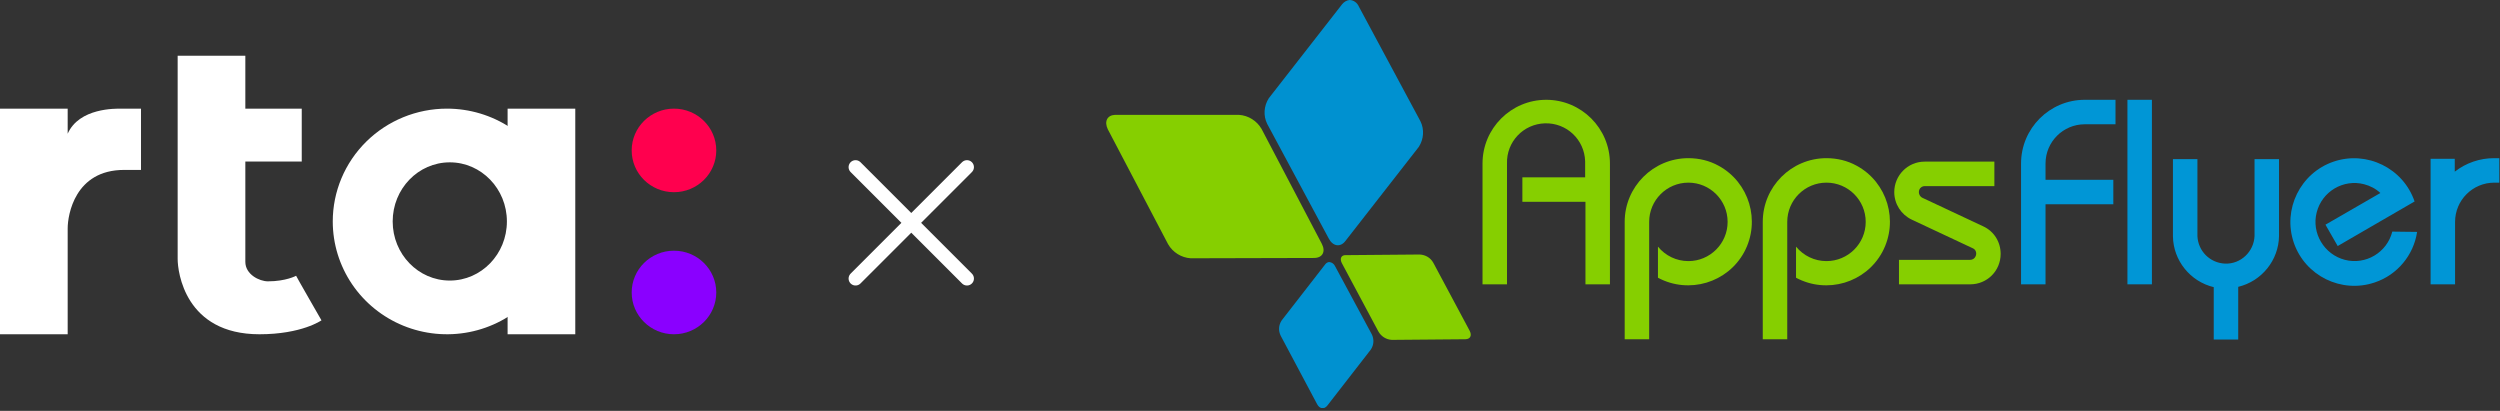
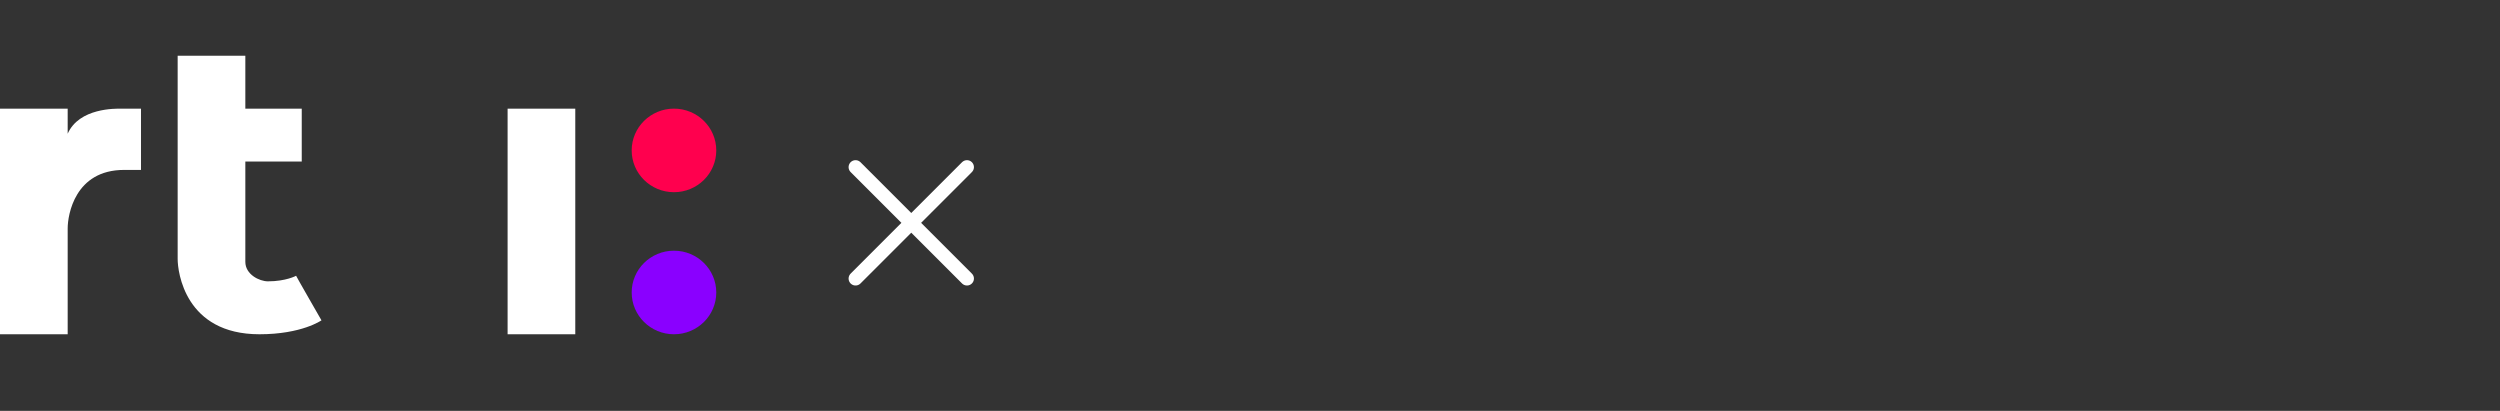
<svg xmlns="http://www.w3.org/2000/svg" width="359" height="59" viewBox="0 0 359 59" fill="none">
  <rect x="0" y="0" width="359" height="59" fill="#333333" stroke="none" />
  <g clip-path="url(#clip0_3599_53)">
    <path fill-rule="evenodd" clip-rule="evenodd" d="M0 48H9.719V32.8C9.719 30.85 10.758 24.4 17.818 24.4H20.247V15.6H17.413C16.603 15.6 11.375 15.475 9.719 19.2V15.6H0V48Z" fill="white" />
    <path fill-rule="evenodd" clip-rule="evenodd" d="M25.512 8V37.2C25.512 39.052 26.579 48 37.255 48C43.342 48 46.164 46 46.164 46C46.164 46 42.473 39.581 42.52 39.6C42.52 39.6 41.081 40.4 38.47 40.4C37.255 40.4 35.23 39.415 35.23 37.6V23.2H43.33V15.6H35.23V8H25.512Z" fill="white" />
    <path d="M82.61 15.6H72.891V48H82.61V15.6Z" fill="white" />
-     <path fill-rule="evenodd" clip-rule="evenodd" d="M64.185 15.6C67.428 15.6 70.599 16.55 73.296 18.33C75.993 20.11 78.095 22.64 79.337 25.601C80.578 28.561 80.903 31.818 80.27 34.961C79.637 38.103 78.075 40.99 75.781 43.255C73.488 45.521 70.566 47.064 67.384 47.689C64.203 48.314 60.905 47.993 57.908 46.767C54.912 45.541 52.35 43.464 50.548 40.8C48.746 38.136 47.784 35.004 47.784 31.8C47.784 27.504 49.512 23.383 52.588 20.345C55.663 17.307 59.835 15.6 64.185 15.6V15.6ZM64.59 23.312C69.118 23.312 72.79 27.113 72.79 31.8C72.79 36.488 69.118 40.288 64.59 40.288C60.061 40.288 56.389 36.488 56.389 31.8C56.389 27.113 60.061 23.312 64.59 23.312Z" fill="white" />
    <path d="M96.783 27.6C100.137 27.6 102.857 24.914 102.857 21.6C102.857 18.286 100.137 15.6 96.783 15.6C93.428 15.6 90.709 18.286 90.709 21.6C90.709 24.914 93.428 27.6 96.783 27.6Z" fill="#FF004E" />
    <path d="M96.783 48C100.137 48 102.857 45.314 102.857 42C102.857 38.686 100.137 36 96.783 36C93.428 36 90.709 38.686 90.709 42C90.709 45.314 93.428 48 96.783 48Z" fill="#8A00FF" />
  </g>
  <path d="M122.857 24L138.857 40M122.857 40L138.857 24" stroke="white" stroke-width="2" stroke-linecap="round" />
  <g clip-path="url(#clip1_3599_53)">
    <path d="M159.082 18.567L167.735 35.061C168.411 36.233 169.627 36.999 170.979 37.089L188.69 37.044C189.907 37.044 190.403 36.143 189.817 35.016L181.164 18.522C180.488 17.35 179.271 16.584 177.919 16.494H160.119C158.992 16.539 158.541 17.441 159.082 18.567Z" fill="#86CF00" />
    <path d="M192.701 37.81L197.929 47.589C198.334 48.31 199.055 48.761 199.867 48.806L210.412 48.715C211.133 48.715 211.403 48.175 211.043 47.499L205.815 37.719C205.41 36.998 204.689 36.593 203.877 36.548L193.332 36.638H193.287C192.611 36.593 192.341 37.134 192.701 37.81Z" fill="#86CF00" />
    <path d="M192.746 0.586L182.201 14.105C181.48 15.232 181.39 16.629 181.975 17.801L190.808 34.25C191.394 35.376 192.476 35.557 193.197 34.61L203.742 21.091C204.463 19.964 204.553 18.567 203.967 17.395L195.134 0.946C194.909 0.406 194.368 0 193.782 0C193.377 0.045 193.016 0.27 192.746 0.586Z" fill="#0091D0" />
-     <path d="M190.312 37.945L184.048 46.011C183.598 46.688 183.553 47.499 183.913 48.22L189.141 58.044C189.501 58.72 190.132 58.81 190.583 58.269L196.847 50.203C197.298 49.527 197.343 48.715 196.982 47.994L191.71 38.215C191.574 37.9 191.259 37.675 190.898 37.629C190.673 37.629 190.448 37.765 190.312 37.945Z" fill="#0091D0" />
-     <path d="M305.5 14.331H309.015V40.829H305.5V14.331Z" fill="#0096D6" />
+     <path d="M190.312 37.945L184.048 46.011L189.141 58.044C189.501 58.72 190.132 58.81 190.583 58.269L196.847 50.203C197.298 49.527 197.343 48.715 196.982 47.994L191.71 38.215C191.574 37.9 191.259 37.675 190.898 37.629C190.673 37.629 190.448 37.765 190.312 37.945Z" fill="#0091D0" />
    <path d="M242.453 22.713C237.406 22.713 233.305 26.814 233.305 31.861V48.715H236.82V31.861C236.82 28.752 239.343 26.228 242.453 26.228C245.563 26.228 248.086 28.752 248.086 31.861C248.086 34.971 245.563 37.494 242.453 37.494C240.741 37.494 239.163 36.728 238.082 35.421V39.883C242.543 42.271 248.086 40.604 250.475 36.187C252.863 31.726 251.196 26.183 246.779 23.794C245.472 23.073 243.985 22.713 242.453 22.713ZM262.282 22.713C257.234 22.713 253.133 26.814 253.133 31.861V48.715H256.649V31.861C256.649 28.752 259.172 26.228 262.282 26.228C265.391 26.228 267.915 28.752 267.915 31.861C267.915 34.971 265.391 37.494 262.282 37.494C260.569 37.494 258.992 36.728 257.91 35.421V39.883C262.372 42.271 267.915 40.604 270.303 36.187C272.692 31.726 271.024 26.183 266.608 23.794C265.301 23.073 263.814 22.713 262.282 22.713ZM222.038 14.331C216.991 14.331 212.89 18.431 212.89 23.479V40.829H216.405V23.479C216.315 20.369 218.749 17.801 221.858 17.71C224.968 17.62 227.536 20.054 227.627 23.163V25.462H218.613V28.977H227.672V40.829H231.187V23.479C231.187 18.431 227.086 14.331 222.038 14.331Z" fill="#86CF00" />
    <path d="M293.738 23.479C293.738 20.369 296.261 17.846 299.371 17.846H303.787V14.331H299.371C294.324 14.331 290.223 18.431 290.223 23.479V40.829H293.738V29.337H303.472V25.822H293.738V23.479ZM323.751 22.848V33.889C323.661 36.142 321.768 37.945 319.515 37.855C317.352 37.764 315.64 36.052 315.549 33.889V22.848H312.034V33.934C312.079 37.404 314.513 40.423 317.893 41.235V48.761H321.408V41.19C324.788 40.378 327.221 37.359 327.266 33.889V22.848H323.751ZM343.535 33.258C342.769 36.277 339.704 38.08 336.73 37.314C333.756 36.548 331.908 33.483 332.674 30.509C333.44 27.49 336.505 25.687 339.479 26.453C340.335 26.678 341.147 27.084 341.822 27.715L333.936 32.267L335.694 35.331L339.344 33.213L346.735 28.932C345.112 24.155 339.885 21.586 335.108 23.208C330.331 24.831 327.762 30.058 329.384 34.835C331.007 39.612 336.234 42.181 341.011 40.559C344.256 39.477 346.599 36.638 347.095 33.303L343.535 33.258ZM358.136 22.713C356.108 22.713 354.125 23.389 352.503 24.651V22.803H349.033V40.829H352.548V31.861C352.548 28.752 355.072 26.228 358.181 26.228H358.902V22.713H358.136Z" fill="#0096D6" />
    <path d="M284.77 32.492L276.027 28.391C275.621 28.166 275.441 27.67 275.621 27.219C275.757 26.904 276.072 26.724 276.387 26.724H286.392V23.209H276.387C273.954 23.209 272.016 25.191 272.016 27.58C272.016 29.292 273.008 30.825 274.54 31.546L283.282 35.647C283.733 35.827 283.913 36.368 283.688 36.818C283.553 37.134 283.237 37.314 282.922 37.314H272.692V40.829H282.922C285.355 40.829 287.293 38.891 287.293 36.458C287.293 34.745 286.347 33.213 284.77 32.492Z" fill="#86CF00" />
  </g>
  <defs>
    <clipPath id="clip0_3599_53">
      <rect width="102.857" height="40" fill="white" transform="translate(0 8)" />
    </clipPath>
    <clipPath id="clip1_3599_53">
-       <rect width="200" height="58.585" fill="white" transform="translate(158.857)" />
-     </clipPath>
+       </clipPath>
  </defs>
</svg>